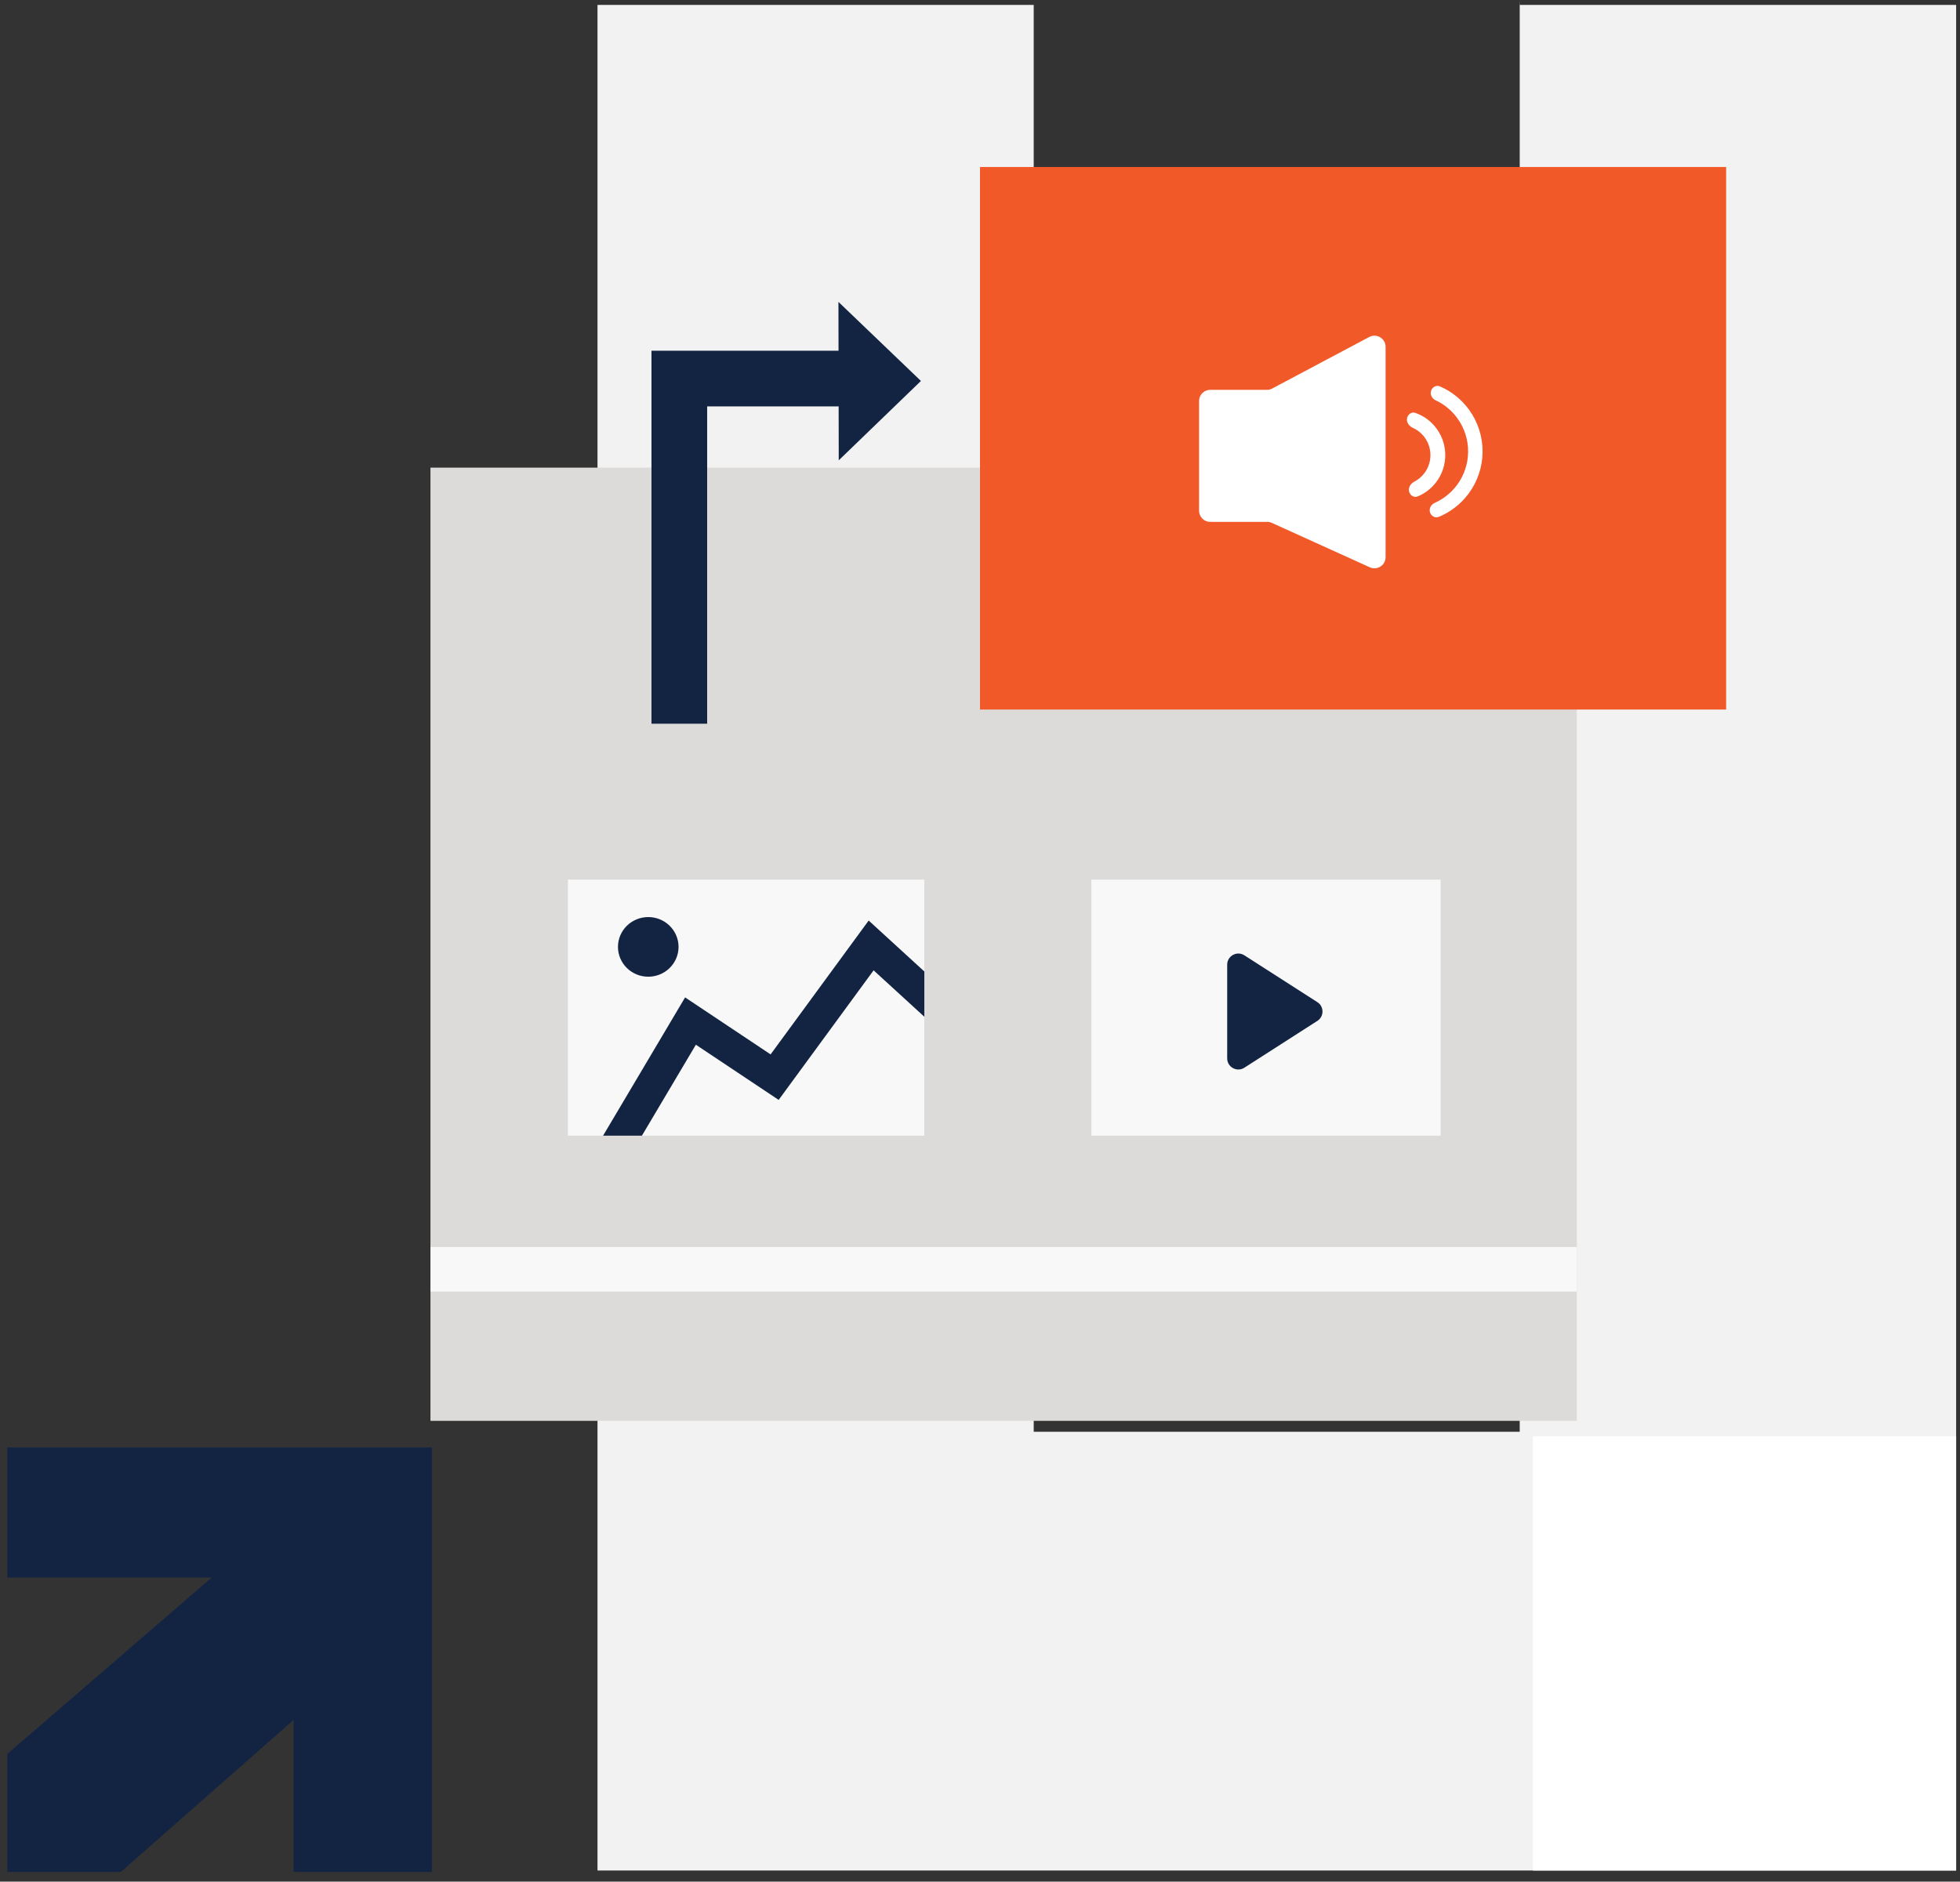
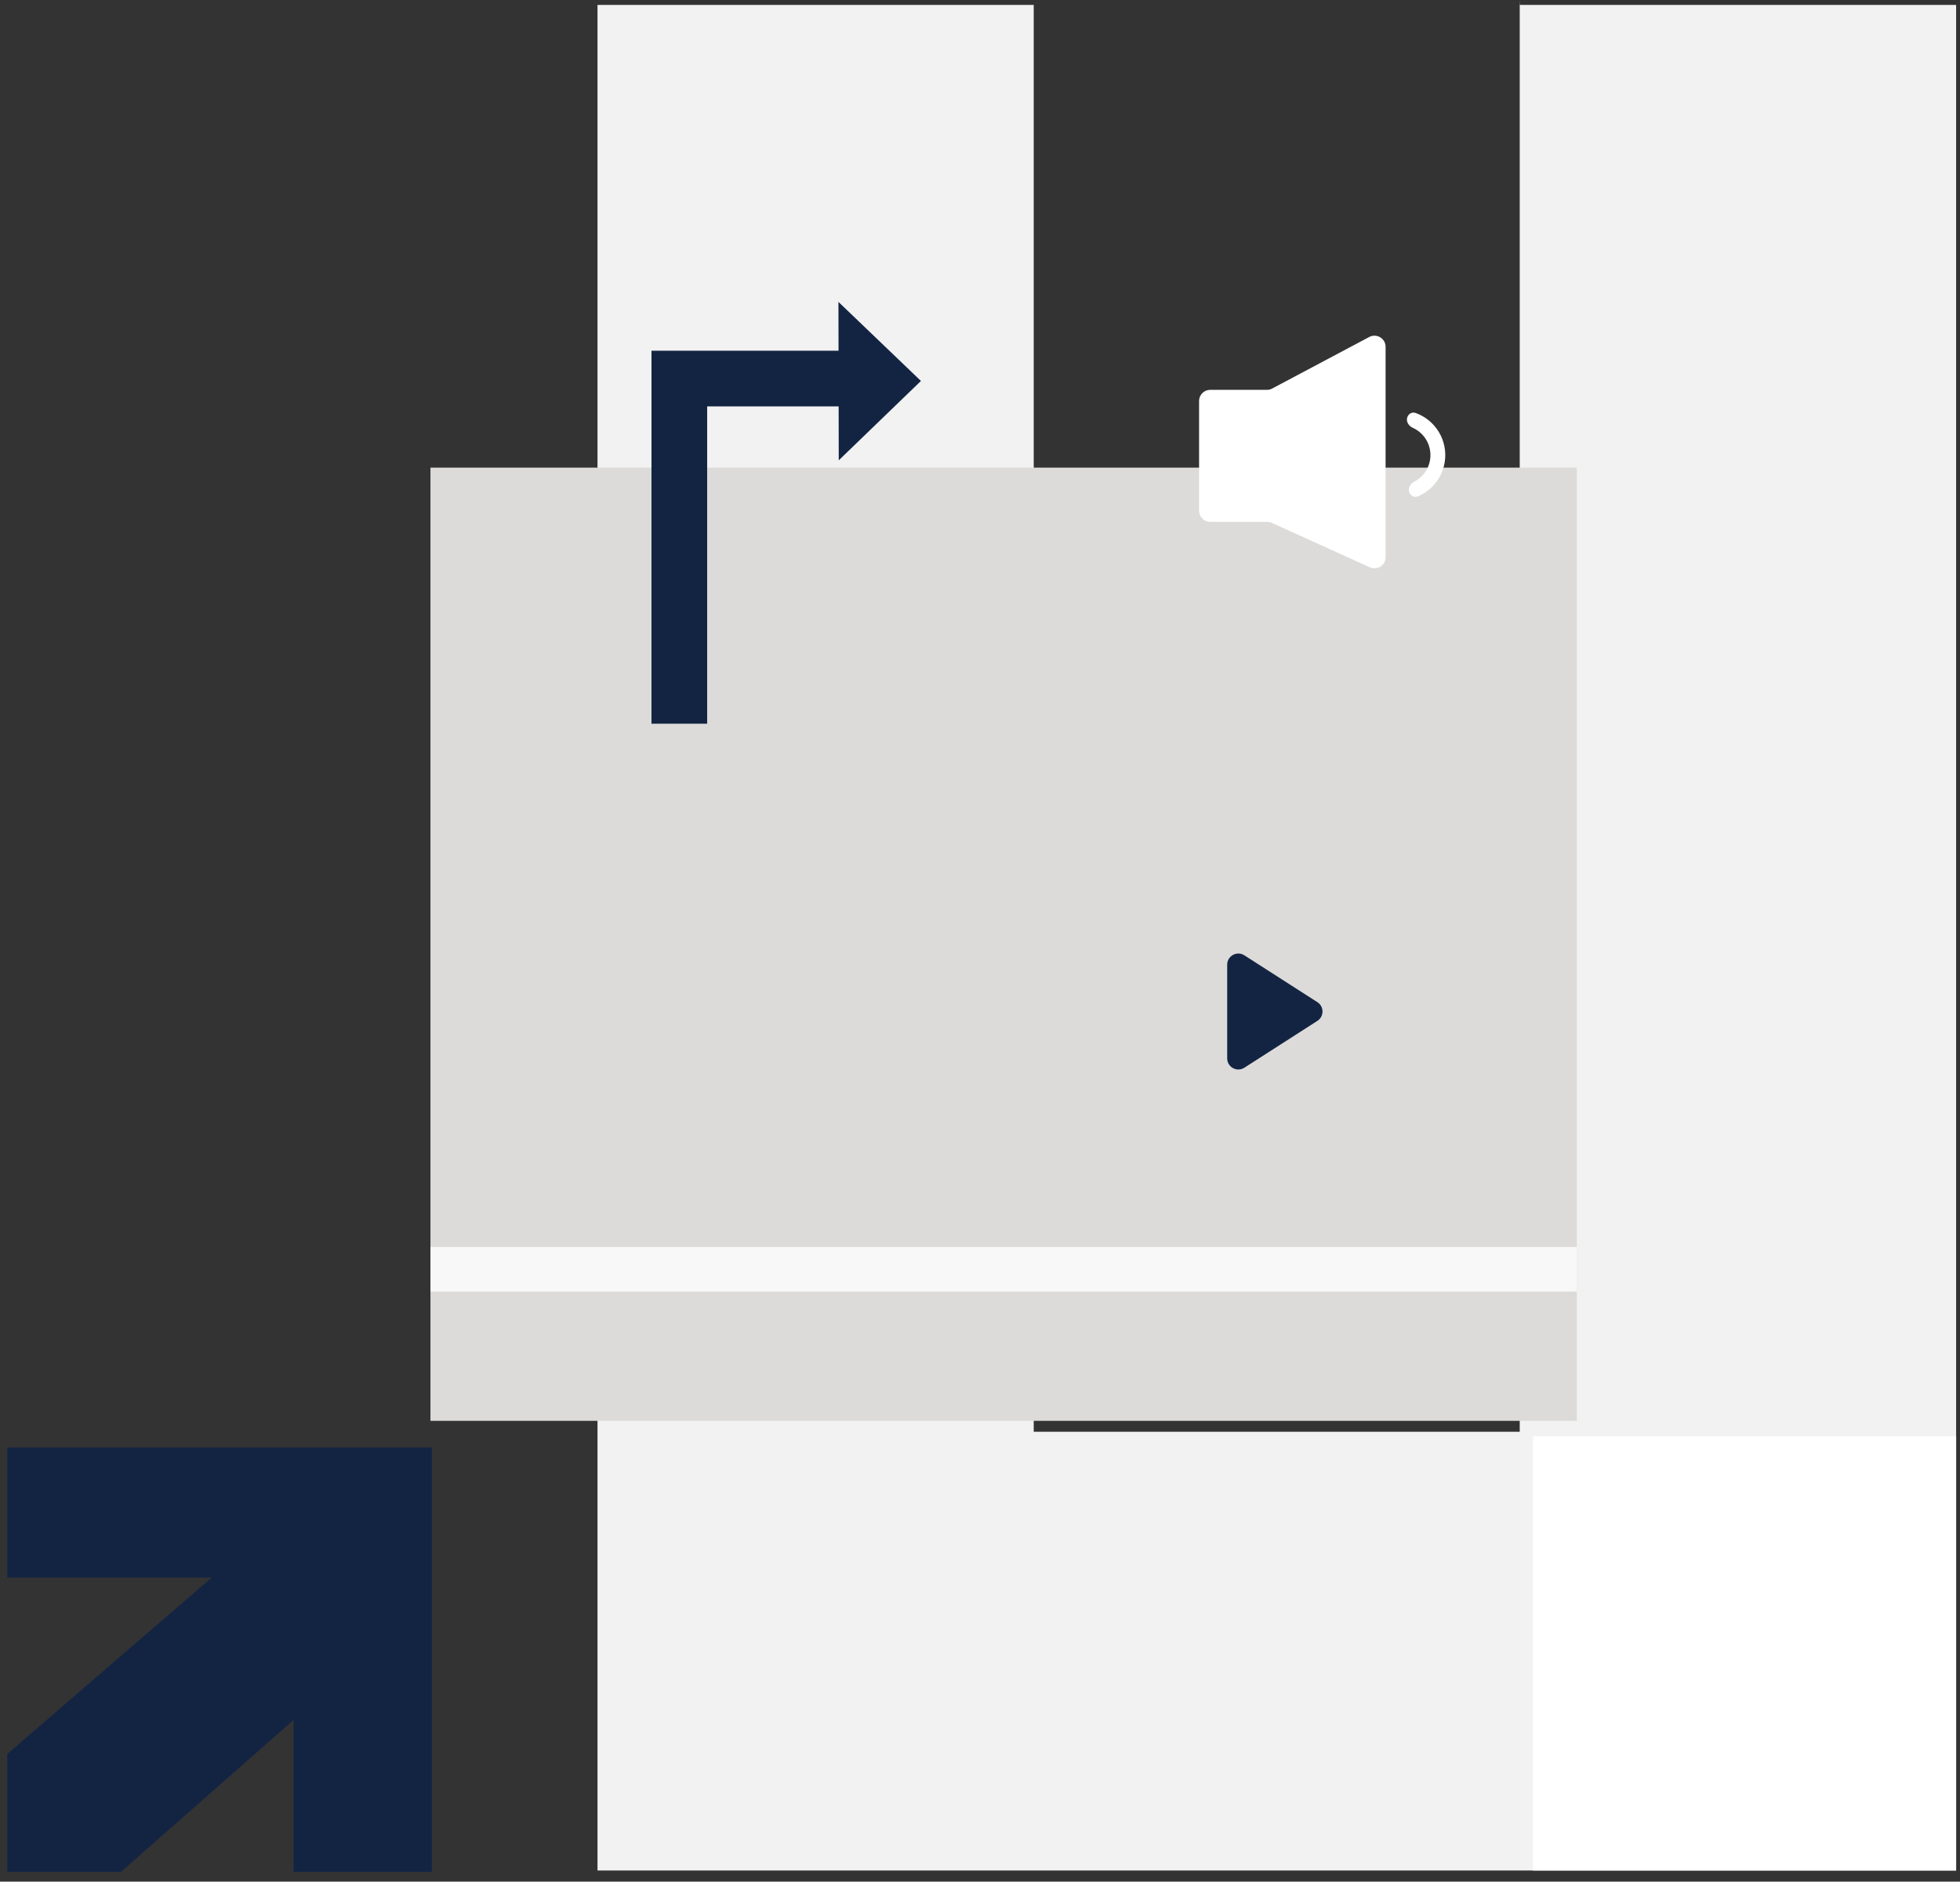
<svg xmlns="http://www.w3.org/2000/svg" width="176" height="169" viewBox="0 0 176 169" fill="none">
  <rect x="0" y="0" width="176" height="169" fill="#333333" stroke="none" />
  <path fill-rule="evenodd" clip-rule="evenodd" d="M136.482 0.443H175.653V168H53.653V0.443H92.824V128.595H136.465V0L136.482 0.443Z" fill="#F2F2F2" />
  <rect x="137.653" y="129" width="38" height="39" fill="white" />
  <rect x="38.653" y="42" width="102.939" height="85.612" fill="#DCDBD9" />
  <path d="M38.653 114H141.592" stroke="#F8F8F8" stroke-width="4" />
  <g clip-path="url(#clip0_3361_2541)">
    <path d="M51 79H151V152H51V79Z" fill="#F8F8F8" />
    <path d="M53.559 105.943L62.003 91.705L69.559 96.743L78.225 84.914L87.559 93.457" stroke="#132443" stroke-width="3" />
-     <path d="M60.431 85.044C60.431 86.24 59.445 87.222 58.211 87.222C56.978 87.222 55.991 86.24 55.991 85.044C55.991 83.848 56.978 82.866 58.211 82.866C59.445 82.866 60.431 83.848 60.431 85.044Z" fill="#132443" stroke="#132443" />
  </g>
-   <rect x="88" y="15" width="67" height="48.727" fill="#F25929" />
  <path d="M107.672 36.013C107.672 35.461 108.12 35.013 108.672 35.013H113.767C113.931 35.013 114.092 34.973 114.236 34.896L122.951 30.267C123.617 29.913 124.42 30.396 124.42 31.15V50.042C124.42 50.769 123.669 51.253 123.007 50.953L114.213 46.963C114.083 46.904 113.942 46.873 113.8 46.873H108.672C108.12 46.873 107.672 46.426 107.672 45.873V36.013Z" fill="white" />
-   <path d="M128.408 46.014C128.511 46.358 128.875 46.555 129.206 46.418C130.253 45.983 131.169 45.275 131.854 44.361C132.67 43.275 133.117 41.956 133.129 40.597C133.141 39.238 132.718 37.911 131.922 36.81C131.253 35.885 130.35 35.16 129.31 34.707C128.982 34.564 128.615 34.755 128.506 35.096V35.096C128.397 35.438 128.587 35.799 128.912 35.951C129.689 36.314 130.364 36.87 130.87 37.571C131.504 38.447 131.841 39.504 131.831 40.585C131.822 41.667 131.466 42.717 130.817 43.582C130.297 44.273 129.613 44.818 128.83 45.167C128.502 45.313 128.305 45.671 128.408 46.014V46.014Z" fill="white" />
  <path d="M126.528 44.14C126.613 44.498 126.974 44.724 127.313 44.582C127.954 44.314 128.517 43.883 128.945 43.326C129.51 42.593 129.804 41.688 129.778 40.763C129.752 39.838 129.408 38.951 128.804 38.25C128.345 37.718 127.759 37.319 127.104 37.087C126.758 36.964 126.409 37.211 126.345 37.573V37.573C126.281 37.935 126.528 38.273 126.863 38.424C127.219 38.584 127.538 38.82 127.796 39.12C128.2 39.588 128.43 40.182 128.447 40.8C128.464 41.419 128.268 42.024 127.89 42.514C127.649 42.828 127.344 43.081 126.998 43.261C126.672 43.43 126.444 43.782 126.528 44.14V44.14Z" fill="white" />
  <path d="M0.653 130H38.78V168.128H26.367V154.473L10.85 168.128H0.653V157.533L19.008 141.688H0.653V130Z" fill="#132443" />
-   <rect x="98" y="79" width="31.364" height="23" fill="#F8F8F8" />
  <path d="M118.294 90.007C118.908 90.4 118.908 91.297 118.294 91.69L111.737 95.897C111.072 96.324 110.197 95.846 110.197 95.055V86.642C110.197 85.852 111.072 85.374 111.737 85.8L118.294 90.007Z" fill="#132443" />
  <path d="M61 65V34H76" stroke="#132443" stroke-width="5" />
  <path d="M82.696 34.215L75.316 41.343L75.289 27.115L82.696 34.215Z" fill="#132443" />
  <defs>
    <clipPath id="clip0_3361_2541">
-       <rect width="32" height="23" fill="white" transform="translate(51 79)" />
-     </clipPath>
+       </clipPath>
  </defs>
</svg>